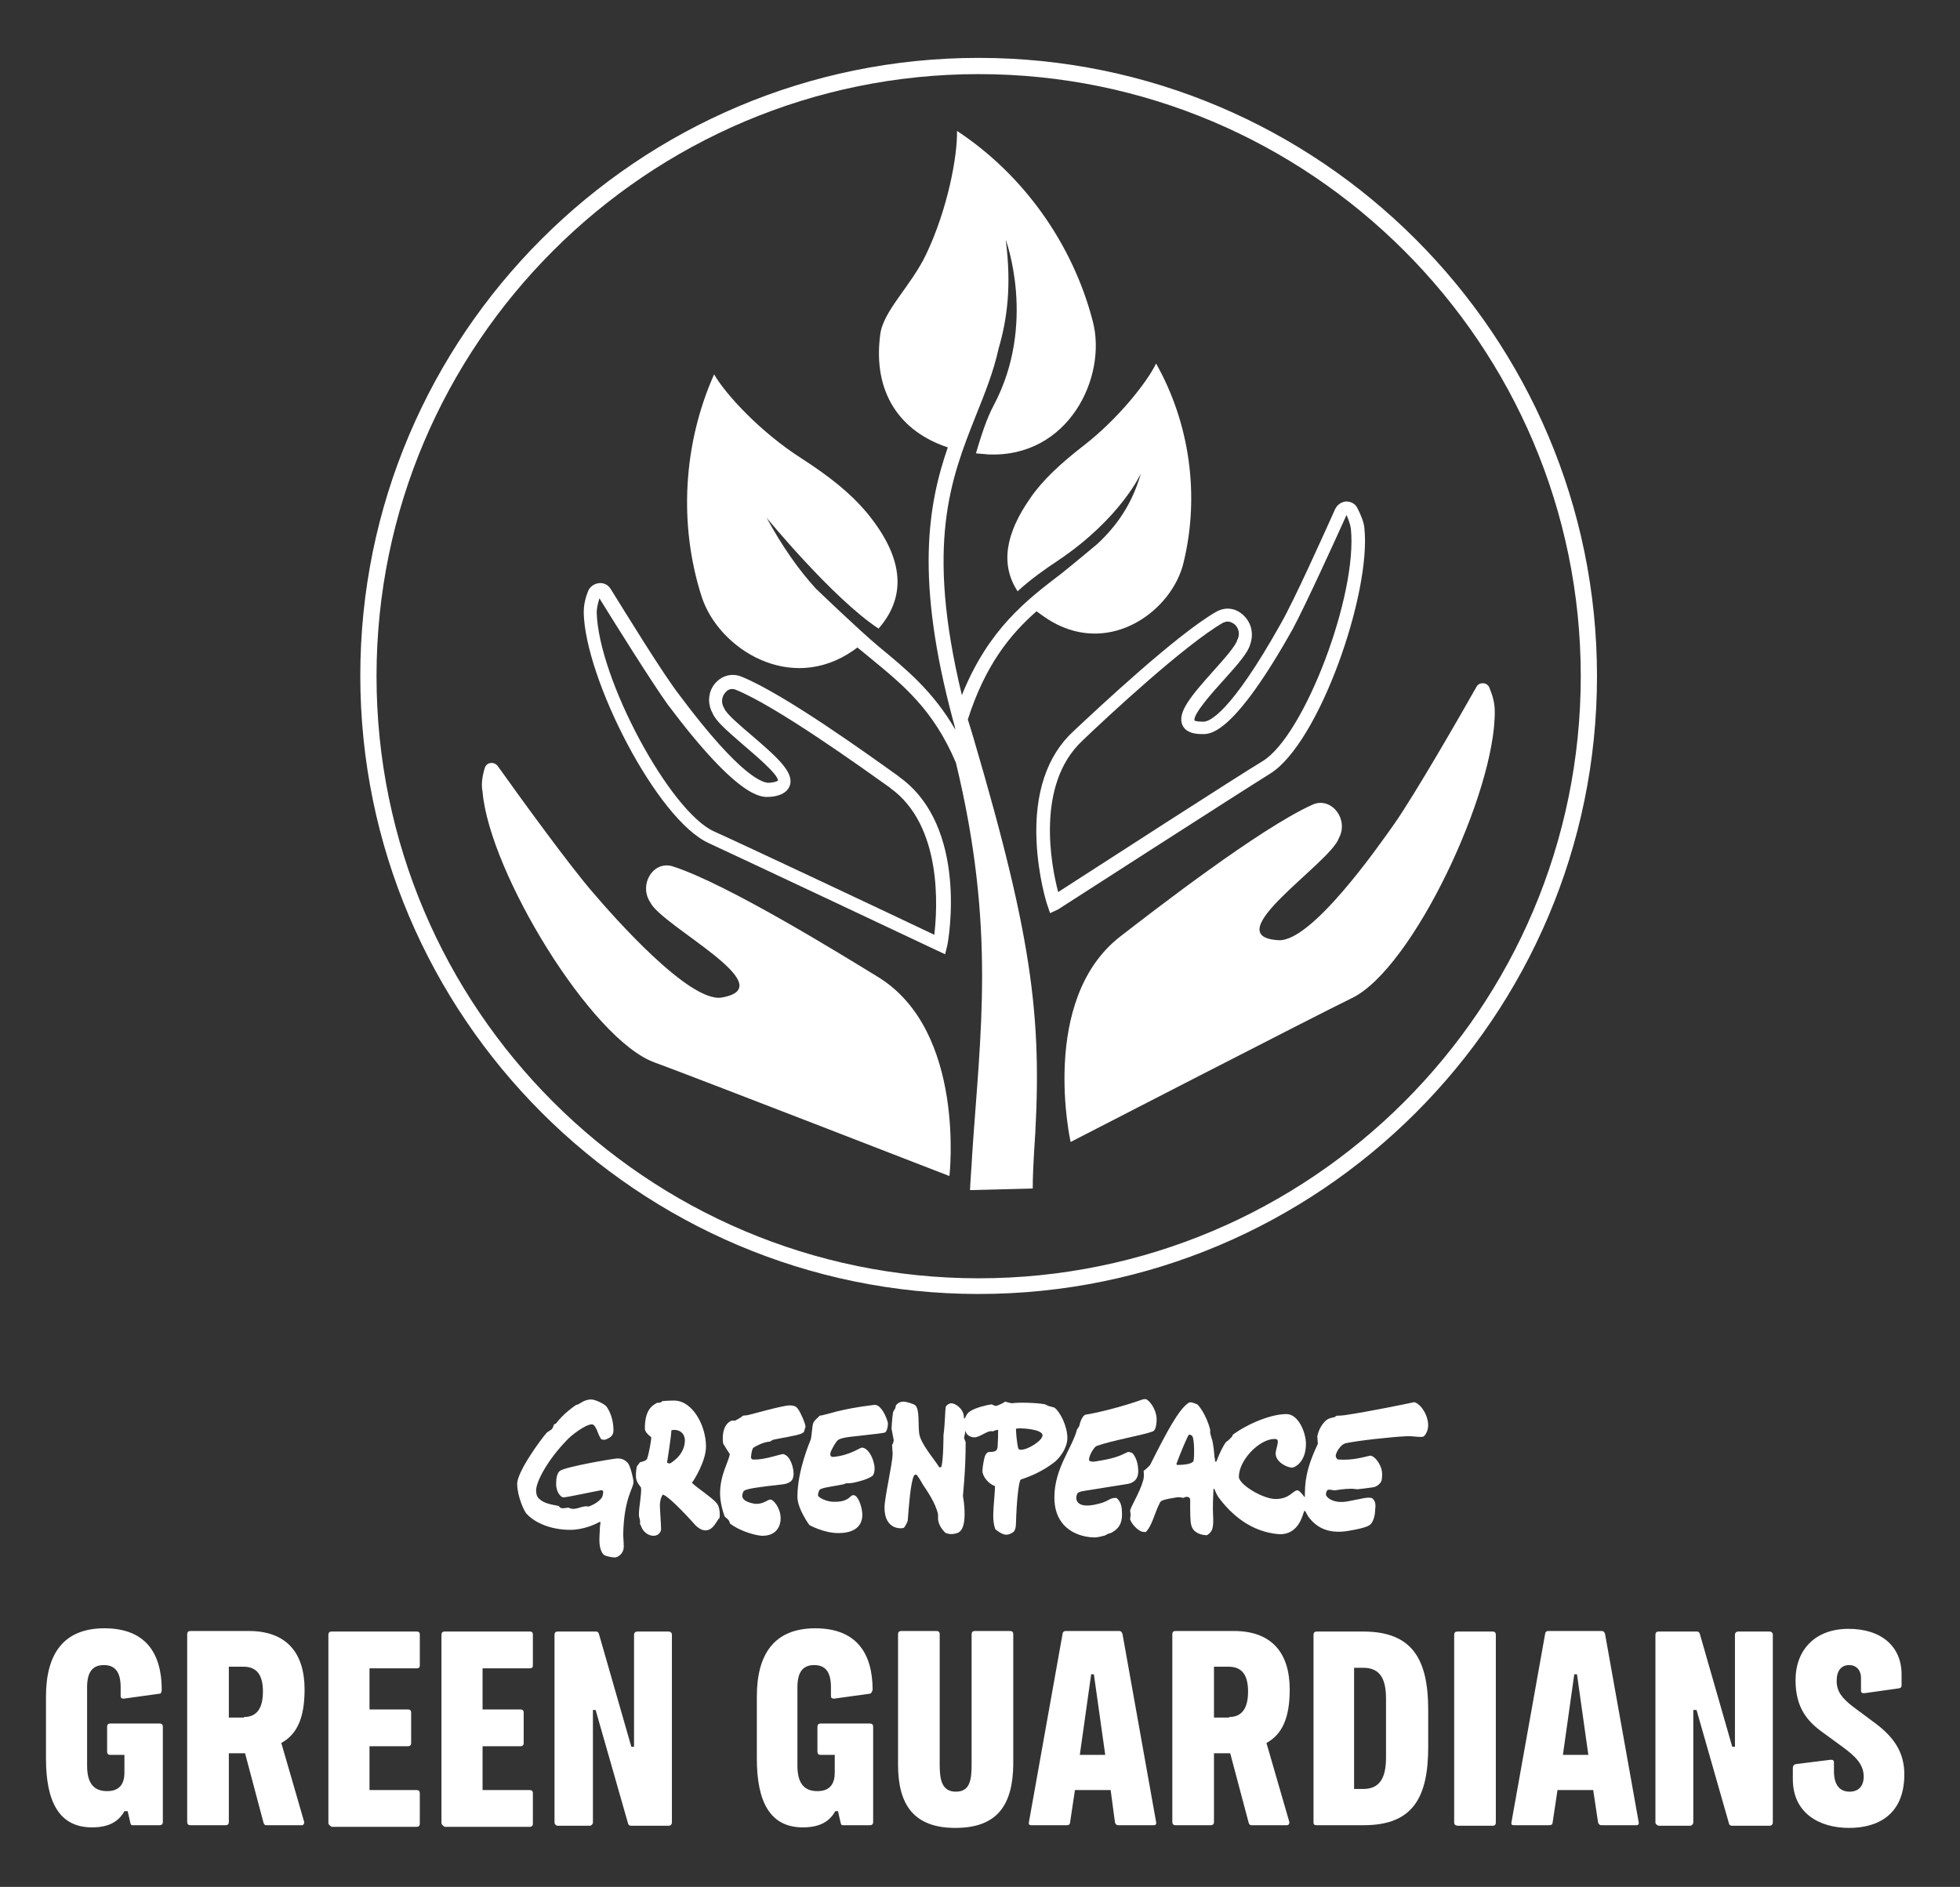
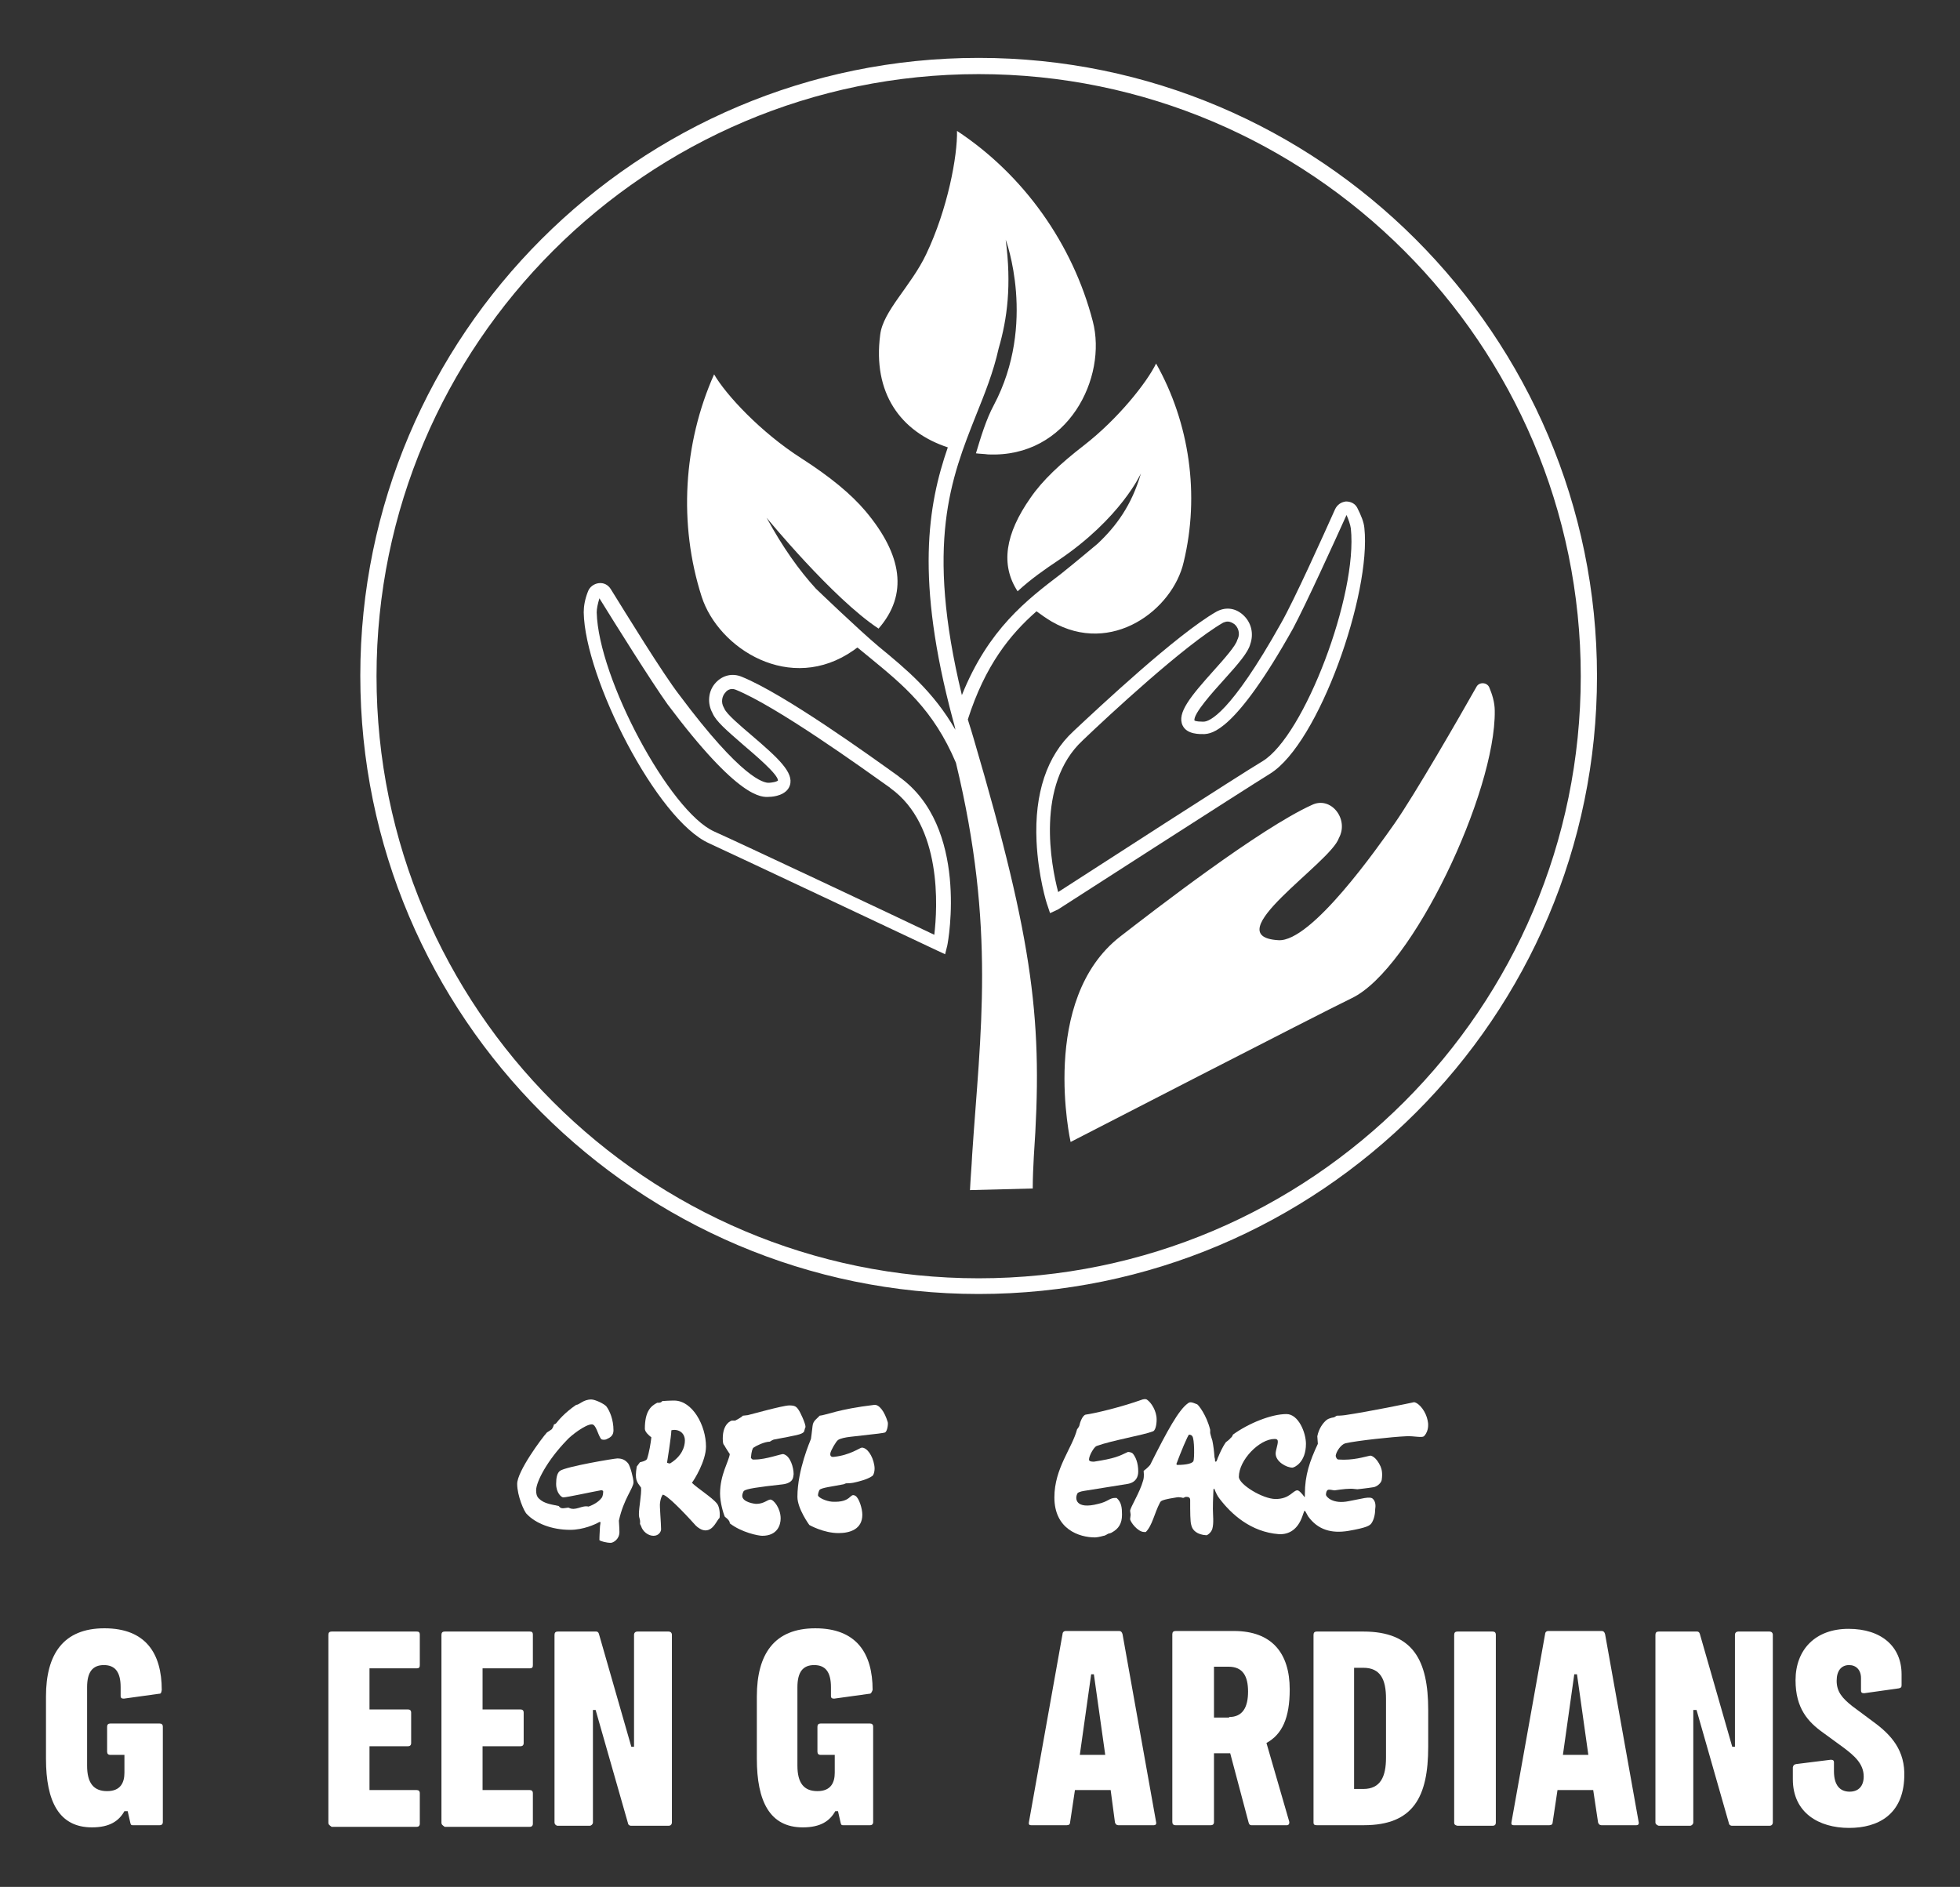
<svg xmlns="http://www.w3.org/2000/svg" xmlns:xlink="http://www.w3.org/1999/xlink" version="1.1" x="0px" y="0px" viewBox="0 0 362.3 348.8" style="enable-background:new 0 0 362.3 348.8;" xml:space="preserve">
  <rect x="0" y="0" width="362.3" height="348.8" fill="#333333" stroke="none" />
  <style type="text/css"> .st0{display:none;} .st1{display:inline;} .st2{fill:#FFFFFF;} </style>
  <g id="Base__x2F__original" class="st0">
    <g class="st1">
      <g>
        <defs>
          <rect id="SVGID_1_" x="-751" y="-539.4" width="270.2" height="333" />
        </defs>
        <clipPath id="SVGID_00000167368423332239813000000002735570006048281737_">
          <use xlink:href="#SVGID_1_" style="overflow:visible;" />
        </clipPath>
        <g transform="matrix(1 0 0 1 0 -6.103516e-05)" style="clip-path:url(#SVGID_00000167368423332239813000000002735570006048281737_);">
          <image style="overflow:visible;" width="129" height="159" transform="matrix(2.095 0 0 2.095 -750.979 -539.38)"> </image>
        </g>
      </g>
    </g>
  </g>
  <g id="Big_trunk"> </g>
  <g id="circle"> </g>
  <g id="Main_design">
    <g>
      <g>
        <path class="st2" d="M29.4,313.1l-6.5,0.9c-0.4,0-0.6-0.1-0.6-0.5v-1.6c0-2.8-1-4.1-3.1-4.1c-2.1,0-3.1,1.3-3.1,4.1v14.5 c0,3.2,1.2,4.7,3.7,4.7s3.2-1.6,3.2-3.4v-3.3h-2.6c-0.4,0-0.6-0.2-0.6-0.6v-4.6c0-0.4,0.2-0.6,0.6-0.6h9.1c0.4,0,0.6,0.2,0.6,0.6 v17.6c0,0.4-0.2,0.6-0.6,0.6h-4.9c-0.3,0-0.4,0-0.5-0.4l-0.5-2.2H23c-1,1.8-2.7,3-6,3c-6.1,0-8.5-4.8-8.5-12.7v-11.5 c0-7.8,3.2-12.6,10.8-12.6s10.6,4.6,10.6,11.4C29.8,312.9,29.8,313.1,29.4,313.1z" />
-         <path class="st2" d="M48.7,336.9l-3.4-12.8l-3,0v12.7c0,0.4-0.2,0.6-0.6,0.6h-6.5c-0.4,0-0.6-0.2-0.6-0.6v-34.7 c0-0.4,0.2-0.6,0.6-0.6h10.8c7,0,10.3,4.1,10.3,10.8c0,5.3-1.4,8.3-4.3,9.9l4.2,14.5c0.1,0.4-0.1,0.7-0.4,0.7h-6.6 C49,337.4,48.8,337.3,48.7,336.9z M45.1,317.4c2.5,0,3.5-1.8,3.5-4.7c0-2.9-1-4.6-3.6-4.6h-2.7v9.4H45.1z" />
        <path class="st2" d="M60.7,336.9v-34.7c0-0.4,0.2-0.6,0.6-0.6H77c0.4,0,0.6,0.1,0.6,0.6v5.6c0,0.4-0.1,0.6-0.6,0.6h-8.7v7.6h7.1 c0.4,0,0.6,0.2,0.6,0.6v5.6c0,0.4-0.2,0.6-0.6,0.6h-7.1v8.1H77c0.4,0,0.6,0.2,0.6,0.6v5.6c0,0.4-0.2,0.6-0.6,0.6H61.3 C60.9,337.4,60.7,337.3,60.7,336.9z" />
        <path class="st2" d="M81.6,336.9v-34.7c0-0.4,0.2-0.6,0.6-0.6h15.7c0.4,0,0.6,0.1,0.6,0.6v5.6c0,0.4-0.1,0.6-0.6,0.6h-8.7v7.6h7 c0.4,0,0.6,0.2,0.6,0.6v5.6c0,0.4-0.2,0.6-0.6,0.6h-7v8.1h8.7c0.4,0,0.6,0.2,0.6,0.6v5.6c0,0.4-0.2,0.6-0.6,0.6H82.2 C81.8,337.4,81.6,337.3,81.6,336.9z" />
        <path class="st2" d="M102.5,336.9v-34.7c0-0.4,0.2-0.6,0.6-0.6h7.1c0.2,0,0.4,0.1,0.5,0.4l6,20.9h0.5v-20.7 c0-0.4,0.3-0.6,0.6-0.6h5.8c0.3,0,0.6,0.2,0.6,0.6v34.7c0,0.3-0.2,0.6-0.6,0.6h-7c-0.2,0-0.5-0.2-0.5-0.4l-6-21h-0.5v20.8 c0,0.3-0.3,0.6-0.6,0.6H103C102.7,337.4,102.5,337.2,102.5,336.9z" />
        <path class="st2" d="M160.7,313.1l-6.5,0.9c-0.4,0-0.6-0.1-0.6-0.5v-1.6c0-2.8-1-4.1-3.1-4.1c-2.1,0-3.1,1.3-3.1,4.1v14.5 c0,3.2,1.2,4.7,3.7,4.7s3.2-1.6,3.2-3.4v-3.3h-2.6c-0.4,0-0.6-0.2-0.6-0.6v-4.6c0-0.4,0.2-0.6,0.6-0.6h9.1c0.4,0,0.6,0.2,0.6,0.6 v17.6c0,0.4-0.2,0.6-0.6,0.6h-4.9c-0.3,0-0.4,0-0.5-0.4l-0.5-2.2h-0.5c-1,1.8-2.7,3-6,3c-6.1,0-8.5-4.8-8.5-12.7v-11.5 c0-7.8,3.2-12.6,10.8-12.6s10.6,4.6,10.6,11.4C161.1,312.9,161,313.1,160.7,313.1z" />
-         <path class="st2" d="M176.6,337.9c-7.7,0-10.6-4.3-10.6-11.7v-24.1c0-0.4,0.2-0.6,0.6-0.6h6.5c0.4,0,0.6,0.2,0.6,0.6v24.1 c0,2.8,0.4,5,3,5s2.9-2.2,2.9-5v-24.1c0-0.4,0.2-0.6,0.6-0.6h6.5c0.4,0,0.6,0.2,0.6,0.6v24.1 C187.2,333.6,184.4,337.9,176.6,337.9z" />
        <path class="st2" d="M205.3,330.9h-6.6l-0.9,6c0,0.3-0.2,0.5-0.6,0.5h-6.6c-0.3,0-0.5-0.1-0.4-0.6l6.2-34.7 c0-0.3,0.2-0.6,0.6-0.6h9.9c0.3,0,0.5,0.2,0.6,0.6l6.2,34.7c0.1,0.4-0.1,0.6-0.4,0.6h-6.6c-0.3,0-0.5-0.2-0.6-0.5L205.3,330.9z M204.3,324.4l-2.1-14.9h-0.5l-2.1,14.9H204.3z" />
        <path class="st2" d="M230.8,336.9l-3.4-12.8l-3,0v12.7c0,0.4-0.2,0.6-0.6,0.6h-6.5c-0.4,0-0.6-0.2-0.6-0.6v-34.7 c0-0.4,0.2-0.6,0.6-0.6h10.8c7,0,10.3,4.1,10.3,10.8c0,5.3-1.4,8.3-4.3,9.9l4.2,14.5c0.1,0.4-0.1,0.7-0.4,0.7h-6.6 C231.1,337.4,230.9,337.3,230.8,336.9z M227.2,317.4c2.5,0,3.5-1.8,3.5-4.7c0-2.9-1-4.6-3.6-4.6h-2.7v9.4H227.2z" />
        <path class="st2" d="M242.8,336.9v-34.7c0-0.4,0.2-0.6,0.6-0.6h8.6c9.2,0,12,5.3,12,14.5v6.8c0,9.2-2.7,14.5-11.9,14.5h-8.7 C243,337.4,242.8,337.3,242.8,336.9z M252,330.7c3.2,0,4.2-2.3,4.2-5.8V314c0-3.5-1-5.7-4.2-5.7h-1.7v22.4H252z" />
        <path class="st2" d="M268.8,336.9v-34.7c0-0.4,0.2-0.6,0.6-0.6h6.5c0.4,0,0.6,0.2,0.6,0.6v34.7c0,0.4-0.2,0.6-0.6,0.6h-6.5 C269,337.4,268.8,337.3,268.8,336.9z" />
        <path class="st2" d="M294.5,330.9h-6.6l-0.9,6c0,0.3-0.2,0.5-0.6,0.5h-6.6c-0.3,0-0.5-0.1-0.4-0.6l6.2-34.7 c0-0.3,0.2-0.6,0.6-0.6h9.9c0.3,0,0.5,0.2,0.6,0.6l6.2,34.7c0.1,0.4-0.1,0.6-0.4,0.6H296c-0.3,0-0.5-0.2-0.6-0.5L294.5,330.9z M293.6,324.4l-2.1-14.9H291l-2.1,14.9H293.6z" />
        <path class="st2" d="M306,336.9v-34.7c0-0.4,0.2-0.6,0.6-0.6h7.1c0.2,0,0.4,0.1,0.5,0.4l6,20.9h0.5v-20.7c0-0.4,0.3-0.6,0.6-0.6 h5.8c0.3,0,0.6,0.2,0.6,0.6v34.7c0,0.3-0.2,0.6-0.6,0.6h-7c-0.2,0-0.5-0.2-0.5-0.4l-6-21H313v20.8c0,0.3-0.3,0.6-0.6,0.6h-5.8 C306.3,337.4,306,337.2,306,336.9z" />
        <path class="st2" d="M332,326.1l6.4-0.8c0.4,0,0.6,0.1,0.6,0.5v1.6c0,2.6,1.1,3.8,2.9,3.8c1.7,0,2.6-1.1,2.6-2.8 c0-2.4-1.8-3.9-3.8-5.4l-3.7-2.7c-2.8-2-5.1-4.5-5.1-9.7c0-5.6,3.6-9.5,9.8-9.5c6.1,0,9.8,3.3,9.8,8.4v2c0,0.4-0.1,0.5-0.5,0.6 l-6.4,0.9c-0.4,0-0.6-0.1-0.6-0.5v-2.3c0-1.5-0.9-2.4-2.2-2.4c-1.4,0-2.3,1-2.3,2.9c0,2,1,3.2,2.9,4.7l3.9,2.9 c3.3,2.4,5.9,5.3,5.7,10.2c-0.2,6.9-4.8,9.4-10.2,9.4c-5.6,0-10.4-2.8-10.4-9v-2.2C331.5,326.3,331.6,326.2,332,326.1z" />
      </g>
      <g>
        <g>
          <path class="st2" d="M148.6,264.7c-0.5,0.5-1.3,0.6-5.5,1.4c0,0-0.2,0-0.8,0.4c-1,0-2.6,0.8-3,1.1c-0.2,0.1-0.4,0.7-0.5,1.9 c0.3,0.4,0.4,0.3,0.8,0.3c2,0,4.9-1.1,5.2-1c1.3,0.3,1.9,2.5,1.9,3.7c0,0.1-0.1,0.8-0.2,0.9c-0.2,0.5-0.9,0.9-1.9,1 c-4.5,0.5-6.6,0.8-7.1,1.2c-0.1,0.1-0.3,0.6-0.3,0.9c0,1.2,2.3,1.5,2.6,1.5c1.4,0,2.1-0.8,2.6-0.8c0.6,0,1.9,1.6,1.9,3.5 c0,1.2-0.6,3.2-3.4,3.2c-0.7,0-3.8-0.6-6-2.3c0,0,0.1-0.5-0.9-1.2c-0.3-0.6-0.9-2.7-0.9-4.3c0-3.5,1.6-5.9,1.8-7.3 c0,0-0.8-1.2-1-1.6c-0.2-0.2-0.3-0.4-0.3-1.3c0-2.8,1.6-3.3,1.7-3.3l0.6,0c0,0,1.2-0.6,1.4-0.9l0.9-0.1c0.5-0.1,6.5-1.8,7.7-1.8 c1,0,1.3,0.2,1.7,0.8c0.3,0.4,1.3,2.5,1.3,3.2C148.8,263.9,148.7,264.5,148.6,264.7" />
          <path class="st2" d="M151.5,275.4c-0.1,0.1-0.3,0.7-0.3,1c0,0.4,1.4,1.1,2.6,1.2c3.7,0.2,3.2-1.7,4.3-1.1 c0.7,0.4,1.3,2.4,1.3,3.5c0,2.7-2.3,3.4-4.4,3.4c-2.8,0-5.4-1.5-5.4-1.5s-2.2-3-2.2-5.2c0-5,2.4-10.4,2.5-10.7 c0,0,0.2-1.4,0.3-2.4c0.1-1,0.8-1.3,1.3-1.9c1.2-0.1,3.4-1.2,10.1-2c0.9-0.1,1.9,1.2,2.5,3.2c0.1,0.4-0.1,1.7-0.5,1.9 c-0.3,0.1-0.9,0.2-6.4,0.8c-0.9,0.1-1.9,0.3-2.3,0.6c-0.4,0.3-1.3,1.9-1.4,2.4c-0.1,0.5,0.1,0.8,0.7,0.7 c2.9-0.3,4.8-1.7,5.1-1.7c1,0,2,1.5,2.3,3.2c0.2,1-0.1,1.8-0.3,2c-0.8,0.6-2.2,1-3.6,1.3c-0.6,0.1-1.1,0.1-1.3,0.1 c-0.1,0-0.4,0.2-0.6,0.2C153.8,274.8,151.9,275,151.5,275.4" />
          <path class="st2" d="M213.8,262.4c0,1.2-0.3,2.1-0.7,2.2c-1.8,0.7-7.7,1.7-10.4,2.7c-0.5,0.2-1.4,1.8-1.4,2.5 c0,0.3,0.3,0.4,0.9,0.4c3.9-0.6,4.6-1,6.3-1.8c0.3,0,0.7,0.1,0.9,0.3c0.5,0.6,1,1.7,1,3.3c0,1-0.4,2-1.9,2.3 c-2,0.3-6.7,1.1-8.1,1.3c-0.7,0.1-1.1,0.3-1.2,0.4c-0.6,1-0.4,3.1,3.8,2c1.8-0.4,2.1-1.1,3.1-1.1c0.1,0,0.2,0,0.3,0 c0.9,0.8,1,1.8,1,3.1c0,1.6-0.6,2.6-1.9,3.3c-0.1,0.1-0.6,0.2-0.6,0.2c-0.1,0-0.6,0.4-0.9,0.4c-0.7,0.2-1.3,0.3-1.6,0.3 c-2.9,0-7.5-1.5-7.5-7.4c0-5.4,3.3-9.1,4.2-12.6c0,0,0.2-0.2,0.4-0.6c0.1-0.6,0.6-2,1.2-2.1c1.5-0.2,6.3-1.3,10.5-2.8 c0.4-0.1,0.7-0.1,0.9,0.1C212.8,259.3,213.8,260.8,213.8,262.4" />
          <path class="st2" d="M132.5,277.9c-0.9-1.1-3.6-2.8-4.6-3.8c0.4-0.5,2.6-4,2.6-6.7c0-3.9-2.5-8.5-5.9-8.5c0,0-1,0-2.2,0.1 c-0.2,0.4-0.9,0.3-0.9,0.3c-1.2,0.6-2.3,1.6-2.3,4.8c0,0.6,0.7,1.2,1.2,1.6c-0.1,1-0.4,2.8-0.8,4c-0.2,0.4-1.3,0.6-1.3,0.6 l-0.6,0.8c-0.4,2.5,0,2.8,0.8,3.9c0.1,1.3-0.4,3.6-0.4,4.9c0,0.9,0.3,0.8,0.2,1.8c0,0,0.1,0.2,0.2,0.4c0.3,1,1.3,1.8,2.3,1.8 c1,0,1.4-0.8,1.4-1.2c0-1.1-0.3-4.5-0.2-4.8c0.1-1.1,0.5-1.6,0.5-1.6c0.7,0,3.6,2.9,6.1,5.7c0.4,0.4,1.1,0.9,1.8,0.9 c1.5,0,2.1-1.9,2.6-2.3C133.1,280.2,133.1,278.6,132.5,277.9 M123.9,270.5c-0.1,0.1-0.6-0.1-0.6-0.1c0,0,0.8-5,0.8-6 c1.1-0.3,2.5,0.3,2.5,1.9C126.6,267.5,126,269.2,123.9,270.5" />
-           <path class="st2" d="M194.9,260.2l-1.1-0.3l-0.6-0.3c-1.5-0.3-5-0.4-6.1-0.2c-0.2,0-1-0.2-1.3-0.3c-0.9,0.6-1.7,0.8-1.7,0.8 c-0.2,0-0.8-0.3-0.8-0.3c-0.8,0.1-3,0.6-4,1.3c-0.5,0.3-0.8,0.9-0.9,1.2c0,0,0,0,0,0c0,0.1-0.2,0.2-0.2,0h0 c0-0.2-0.1-0.5-0.1-0.7c-0.3-1.1-1.5-2-2.3-2c-0.3,0-1,0.4-1,0.8c-0.1,0.5-0.1,2.9-0.4,5.1c0,0.2,0,4.5-0.4,5.9 c-0.1,0-0.4,0.1-0.4,0c-1-1.6-3.5-4.4-3.7-6.3c-0.2-1.7,0.1-4.4-0.7-5.1c-0.3-0.3-1.7-0.7-2.2-0.7c-0.6,0-1.1,0.3-1.4,0.7 l-0.1,0.5l-0.4,0.7c-0.1,0.5-0.2,1.3-0.3,3.1l0.4,2.1c0,0,0,0.5-0.3,0.9l0.1,1.6c0,1.8-1.5,8.1-1.5,10c0,4.3,3.4,3.9,3.6,3.7 c0.2-0.2,0.7-1.1,0.7-1.4c0.2-2.5,0.5-6.8,1.1-8.1c0.1-0.3,0.4-0.4,0.6-0.2c0.5,0.6,1.1,1.8,1.2,1.9c0.6,0.9,2.3,3.3,2.7,5.4 c0,0.2,0,0.6,0,0.9c0.1,0.7,0.4,1.5,1.3,2.4c0.2,0.2,1.2,0.4,1.8,0.2c0.6-0.1,1.8-0.3,1.8-3.6c0-2.2-0.3-3-0.3-3.4 c0-0.4,0.5-4.4,0.5-9.9c0,0-0.2-0.5-0.3-0.8c0.1-0.5,0.2-0.8,0.2-1.1c0-0.1,0.1-0.2,0.1-0.1c0,0.1,0.1,0.2,0.1,0.3 c0.2,0.4,0.8,0.8,1.5,0.8c1.1,0,2.5-1.4,3.4-1.1c0.1,0,0.3-0.2,1-0.3c0,0.5,0,1.6-0.1,3.2c-0.1,0.7-0.4,0.9-1.5,0.9 c-0.4,0-0.7,0.4-0.8,0.7c-0.2,0.4-0.5,2.2-0.5,2.8c0,1,1.1,2.4,2.3,2.8c0.1,0.4-0.3,3.8-0.3,5.5c0,1.7,0.4,2.5,0.4,2.5 c0.1,0.1,1.2,1,2,1c0.6,0,1.3-0.4,1.5-0.7c0.1-0.2,0.3-0.6,0.3-1.4c0.1-3.9,0.5-7.9,0.9-8.1c2.1-0.7,4.1-1.6,6.2-3.2 c1.1-0.9,2.4-2.7,2.4-4.5C197.3,263.6,195.9,260.9,194.9,260.2 M188.7,268c-0.3,0-0.4-0.1-0.5-0.3c-0.2-0.9-0.4-2.7-0.4-3.6 c0.9-0.2,4.9,0.1,4.9,1.2C192.8,266.2,190.1,268,188.7,268" />
-           <path class="st2" d="M117.1,274c0-0.7-0.6-3-1-3.5c-0.6-0.7-1.2-0.9-2-0.9c-0.5,0-9.5,1.5-10.6,2.3c-0.5,0.4-0.7,1.2-0.7,2.4 c0,1.7,1,2.5,1.3,2.5c0.7,0,5.2-1,6.9-1.3c0.3-0.1,0.5,0.1,0.5,0.2c0,0.4-0.1,1-0.3,1.2c-0.6,0.8-1.6,1.3-2.4,1.6 c-1.3-0.3-2.4,0.9-3.7,0.2c-0.6,0-1.4,0.4-1.8-0.3c-1.3-0.3-2.7-0.4-3.7-1.4c-0.4-0.4-0.5-0.9-0.5-1.5c0-1.6,2.1-5.6,5.7-9.3 c0.7-0.8,3.4-2.9,4.6-2.9c0.8,0,1.1,1.9,1.7,2.7c0.2,0.2,0.8,0.2,1.1,0c0.7-0.3,1.2-0.7,1.2-1.6c0-2-0.7-3.6-1.3-4.4 c-0.4-0.5-2.1-1.3-2.8-1.3c-1.5,0-2.2,1-2.8,1c-2.2,1.5-3.3,2.9-3.7,3.4c-0.2,0.2-0.4,0.2-0.4,0.2s-0.1,0.5-0.4,0.9 c-0.1,0.1-0.9,0.6-0.9,0.6c-1,1.1-5.5,7.2-5.5,9.5c0,2.2,1.3,5.2,1.8,5.6c1.6,1.7,4.6,2.9,8,2.9c2.4,0,4.6-1,5.3-1.4 c0.2-0.1,0.3-0.1,0.3,0.1c0,0.2-0.1,0.5-0.1,0.8c0,0.3-0.1,1.5-0.1,2.4c0,1.5,0.4,2.3,0.8,2.7c0.2,0.2,1.3,0.5,2.1,0.5 c0.4,0,1.6-0.6,1.6-2c0-0.8-0.1-1.9-0.1-2.1C115.3,277,117.1,275.1,117.1,274" />
+           <path class="st2" d="M117.1,274c0-0.7-0.6-3-1-3.5c-0.6-0.7-1.2-0.9-2-0.9c-0.5,0-9.5,1.5-10.6,2.3c-0.5,0.4-0.7,1.2-0.7,2.4 c0,1.7,1,2.5,1.3,2.5c0.7,0,5.2-1,6.9-1.3c0.3-0.1,0.5,0.1,0.5,0.2c0,0.4-0.1,1-0.3,1.2c-0.6,0.8-1.6,1.3-2.4,1.6 c-1.3-0.3-2.4,0.9-3.7,0.2c-0.6,0-1.4,0.4-1.8-0.3c-1.3-0.3-2.7-0.4-3.7-1.4c-0.4-0.4-0.5-0.9-0.5-1.5c0-1.6,2.1-5.6,5.7-9.3 c0.7-0.8,3.4-2.9,4.6-2.9c0.8,0,1.1,1.9,1.7,2.7c0.2,0.2,0.8,0.2,1.1,0c0.7-0.3,1.2-0.7,1.2-1.6c0-2-0.7-3.6-1.3-4.4 c-0.4-0.5-2.1-1.3-2.8-1.3c-1.5,0-2.2,1-2.8,1c-2.2,1.5-3.3,2.9-3.7,3.4c-0.2,0.2-0.4,0.2-0.4,0.2s-0.1,0.5-0.4,0.9 c-0.1,0.1-0.9,0.6-0.9,0.6c-1,1.1-5.5,7.2-5.5,9.5c0,2.2,1.3,5.2,1.8,5.6c1.6,1.7,4.6,2.9,8,2.9c2.4,0,4.6-1,5.3-1.4 c0.2-0.1,0.3-0.1,0.3,0.1c0,0.2-0.1,0.5-0.1,0.8c0,0.3-0.1,1.5-0.1,2.4c0.2,0.2,1.3,0.5,2.1,0.5 c0.4,0,1.6-0.6,1.6-2c0-0.8-0.1-1.9-0.1-2.1C115.3,277,117.1,275.1,117.1,274" />
          <path class="st2" d="M263.9,262.6c-0.3-1.6-1.5-3.2-2.5-3.4c-0.9,0.2-8.1,1.7-12.8,2.4c-0.7,0.1-1.5,0.1-1.5,0.1l-0.5,0.3 c0,0-0.9,0.1-1.4,0.5c-0.6,0.5-1.4,1.5-1.7,3l0.1,1.4c-1.5,3.2-2.4,5.8-2.4,9.3c0,0.1,0,0.1,0,0.2c0,0.3,0,0.4-0.1,0.3 c-0.1-0.1-0.2-0.3-0.3-0.4c-0.6-0.7-0.8-0.8-1-0.8c-0.8,0-1.4,1.6-4,1.6c-2.4,0-6.8-2.7-6.8-4.1c0-3.1,3.8-7,6.6-7 c0.5,0,0.6,0.2,0.6,0.5c0,0.6-0.4,1.6-0.4,2.2c0,1.5,2,2.6,3.1,2.6c0.3,0,2.5-0.9,2.5-4.4c0-2.1-1.4-5.5-3.6-5.5 c-2.8,0-7,1.7-9.9,3.8c0,0-0.1,0.4-0.4,0.6c-0.2,0.3-0.9,0.8-0.9,0.8c-0.7,1-1.2,2.2-1.4,2.7c-0.1,0.1-0.1,0.3-0.2,0.5 c0,0,0,0,0,0c-0.1,0.4-0.3,0.5-0.4,0.3c0-0.2,0-0.4-0.1-0.7c-0.1-1.3-0.2-2.1-0.4-3.1c0,0-0.3-0.9-0.4-1.4c0-0.1,0-0.6,0-0.6 c-0.7-2.8-2.2-4.6-2.4-4.7c-1-0.4-1.3-0.5-1.7-0.2c-1.7,1.2-3.8,5-7,11.4c0,0-0.5,0.6-1.2,1.1c0.1,1,0,1.5-0.1,1.8 c-0.6,2.2-2.4,5-2.4,5.6l0.1,0.7l-0.1,0.8c0,0.5,1.4,2.4,2.6,2.4c0.1,0,0.2,0,0.3,0c1.2-1.2,1.6-3.5,2.6-5.4 c0.1-0.2,0.2-0.3,0.4-0.4c0.7-0.3,2.1-0.5,2.7-0.6c0.6-0.1,1.2,0.1,1.2,0.1l0.5-0.2c0.5,0,0.8,0.1,0.8,0.6c0,2.2,0,4,0.2,4.6 c0.2,1,1.1,1.8,2.8,1.9c0.2,0,0.9-0.5,1.1-1.2c0.3-1.1,0.1-2.5,0.1-3.7c0-1.8,0.1-2.9,0.1-3.5c0-0.2,0.2-0.3,0.2-0.1 c0,0,0,0,0,0c0.2,0.5,0.5,1.2,0.9,1.7c2.2,2.9,5.8,6.2,11,6.6c2,0.1,3.5-1,4.3-3.2c0.2-0.5,0.3-0.9,0.4-1.1c0-0.1,0.1,0,0.2,0.1 l0,0c0.1,0.2,0.3,0.5,0.5,0.9c1.8,2.5,4.3,3.2,7.4,2.7c3.5-0.6,4-1,4.3-1.4c0.5-0.7,0.7-1.8,0.7-2.6c0.1-0.6,0.1-1.4-0.4-1.9 c-0.5-0.6-2.2,0-4.5,0.4c-2.9,0.6-4.2-0.8-4.2-1.2c0-0.3,0.1-0.8,0.4-0.9c0.3-0.1,0.9,0.1,1.2,0.1c0.1,0,1.8-0.3,3-0.3 c0.5,0,1,0.1,1.2,0.1c0,0,1.9-0.2,3.1-0.4c0.7-0.2,1.3-0.8,1.4-1.3c0.2-1.3,0-2-0.2-2.5c-0.8-1.8-1.8-2.1-2-2 c-1,0.2-3.1,0.9-5.8,0.7c-0.3,0-0.5-0.5-0.5-0.7c0.1-0.8,1-2.1,1.8-2.3c2.2-0.5,8.8-1.2,11.2-1.3c1.5-0.1,3.1,0.4,3.4-0.1 C264.2,264.4,264,263,263.9,262.6 M220.6,270.1c-0.2,0.4-1.2,0.7-3,0.7c-0.1,0-0.2-0.2-0.1-0.3c0.7-1.9,2.1-5.3,2.3-5.3 c0.2,0,0.5,0.1,0.6,0.3C220.8,266,220.8,269.6,220.6,270.1" />
        </g>
      </g>
    </g>
    <g>
      <path class="st2" d="M180.9,239.2c-63,0-114.3-51.3-114.3-114.3S117.9,10.7,180.9,10.7s114.3,51.3,114.3,114.3 S243.9,239.2,180.9,239.2z M180.9,13.7c-61.3,0-111.3,49.9-111.3,111.3s49.9,111.3,111.3,111.3s111.3-49.9,111.3-111.3 S242.2,13.7,180.9,13.7z" />
      <g>
        <path class="st2" d="M174.7,176.4l-1.5-0.7c-0.4-0.2-37.1-17.5-42.1-19.8c-9.7-4.3-23-30.6-23.2-42.7c0-1.1,0.2-2.4,0.8-3.9l0,0 c0.3-0.8,1.1-1.4,2-1.5c0.9-0.1,1.7,0.3,2.2,1.1c2.8,4.5,9.6,15.6,12.7,19.6c11.5,15.4,15.6,16.3,16.6,16.2 c1.3-0.1,1.6-0.4,1.6-0.4c0.1-1.1-4.3-4.8-6.4-6.6c-3.1-2.7-5.1-4.4-5.7-5.9c-1-1.8-0.8-4.1,0.6-5.6c1.3-1.4,3.1-1.8,4.8-1.1 c7.9,3.2,23.7,14.6,29,18.4l0.1,0.1c12.9,9.2,9.1,30.3,8.9,31.2L174.7,176.4z M110.8,110.6c-0.3,1-0.5,1.9-0.5,2.6 c0.3,12.2,13.5,36.8,21.7,40.5c4.5,2,33.6,15.7,40.7,19.1c0.6-5,1.5-20.2-8.1-27.1l-0.1-0.1c-5.2-3.7-20.9-15-28.5-18.1 c-1-0.4-1.7,0.2-1.9,0.5c-0.6,0.6-0.9,1.8-0.3,2.8l0.1,0.2c0.4,1,3,3.2,5,4.9c4.9,4.2,7.9,6.9,7.1,9.3c-0.6,1.8-3,2.1-3.8,2.1 c-1.4,0.1-5.6,0.5-18.8-17.1C120.4,126,113.7,115.3,110.8,110.6z" />
      </g>
      <path class="st2" d="M213.7,67.2c-1.7,3.5-7,10.2-13.3,15.1c-4.4,3.4-7.7,6.5-9.9,9.7c-4.7,6.7-5.6,12.4-2.4,17.3 c2.5-2.3,5.1-4.1,7.5-5.7c11.6-7.8,15.3-16.1,15.3-16.1c-1.7,5.9-4.6,9.8-8,13c0,0-4.4,3.7-6.8,5.6c-6.3,4.8-13.4,10.2-18.3,22.4 c-6.8-28.1-2-40.1,2.6-51.7c1.6-4,3.2-7.9,4.2-12.4c1.6-5.5,2.4-11.7,1.3-20.1c0,0,5.8,15.5-2.2,30.6c-1.4,2.6-2.4,5.9-3.3,8.9 c0.7,0.1,1.5,0.1,2.2,0.2c14.9,0.7,22.1-14.3,19.4-24.6c-3.7-14.3-12.8-27.1-25.1-35.2c0.1,4.6-1.7,14.4-5.7,22.8 c-2.8,5.9-8,10.5-8.5,14.9c-1.4,10.7,3.7,17.9,12.5,20.8c-3.7,10.7-6,24.4,0.9,50.2c0.2,0.7,0.4,1.4,0.5,2 c-4.1-7.1-9.1-11.2-14.2-15.4c-3.7-3.1-11.6-10.7-11.6-10.7c-3.1-3.4-6.1-7.6-9.1-13.1c0,0,12.2,14.9,20.7,20.5 c5.5-6.3,4.4-13.6-2.4-21.7c-2.7-3.2-6.6-6.4-11.9-9.8c-7.5-4.8-13.9-11.7-16.1-15.5c-5.7,12.8-6.6,27.7-2.3,41.1 c3.1,9.6,16.4,18.1,28.1,9.9c0.3-0.2,0.5-0.4,0.7-0.5c0.7,0.6,1.5,1.2,2.2,1.8c6.2,5.1,11.8,9.6,16,19.5c7.4,30.6,4.5,49.9,3,72.5 c-0.1,2.2-0.3,4.3-0.4,6.5l11.6-0.3c0-2,0.1-4,0.2-5.9c1.7-24.6,0.1-39.1-11.1-77.2c0,0-0.7-2.4-1.1-3.6c3.2-10,7.8-15.7,12.7-20 c0.8,0.6,1.8,1.3,2.8,1.9c11.1,6.4,22.4-2.2,24.4-11C221.8,91.5,219.9,78.2,213.7,67.2z" />
      <g>
        <path class="st2" d="M194.1,168.8l-0.5-1.5c-0.1-0.2-1.7-5.3-2-11.8c-0.4-8.8,1.9-15.8,6.8-20.3l0.1-0.1c4.7-4.4,19-17.8,26.3-22 c1.6-0.9,3.4-0.8,4.9,0.5c1.6,1.4,2.1,3.5,1.4,5.5c-0.4,1.5-2.1,3.5-4.9,6.6c-1.9,2.1-5.7,6.3-5.4,7.5c0,0,0.3,0.2,1.4,0.2 c0.1,0,0.2,0,0.3,0c1,0,4.9-1.4,14.3-18.2c2.5-4.4,7.8-16.2,10-21.1c0.4-0.8,1.1-1.3,2-1.4c0.9,0,1.7,0.4,2.1,1.2l0,0 c0.7,1.4,1.2,2.6,1.3,3.7c1.3,12.1-8.4,39.8-17.4,45.4c-4.7,2.9-38.9,24.9-39.2,25.1L194.1,168.8z M226.9,114.9 c-0.3,0-0.5,0.1-0.8,0.2c-7.1,4.1-21.3,17.3-25.9,21.7l-0.1,0.1c-8.7,8.1-5.8,23.1-4.5,28c6.5-4.2,33.6-21.7,37.8-24.2 c7.7-4.7,17.6-30.8,16.3-43c-0.1-0.7-0.4-1.6-0.8-2.5c-2.3,5.1-7.5,16.5-9.9,21c-10.8,19.3-15.1,19.4-16.4,19.5 c-0.8,0-3.2,0.1-4-1.6c-1.1-2.3,1.5-5.4,5.8-10.2c1.8-2,4.1-4.6,4.3-5.6l0.1-0.2c0.5-1.1,0-2.2-0.6-2.7 C227.9,115.2,227.5,114.9,226.9,114.9z M248.6,94.9C248.6,94.9,248.6,94.9,248.6,94.9C248.6,94.9,248.6,94.9,248.6,94.9 L248.6,94.9z" />
      </g>
      <g>
        <path class="st2" d="M275.3,127.1c-0.4-1-1.9-1.1-2.4-0.1c-3.1,5.5-11.4,19.9-15.1,25.2c-3.1,4.4-15.4,22-21.5,21.6 c-11.7-0.7,9.7-14.3,11.2-18.9c1.9-3.5-1.5-7.8-5-6.1c-9.7,4.4-29.2,19.5-35.4,24.3c-15.1,11.7-9.2,38-9.2,38s45.6-23.5,52-26.6 c11.2-5.4,26.6-38.1,26.4-53.1C276.3,129.8,275.8,128.3,275.3,127.1z" />
      </g>
      <g>
-         <path class="st2" d="M89.6,142c0.3-1.1,1.7-1.3,2.4-0.4c3.7,5.2,13.4,18.6,17.7,23.5c3.5,4.1,17.7,20.3,23.7,19.3 c11.6-2-11.1-13.2-13.2-17.6c-2.2-3.3,0.6-7.9,4.3-6.6c10.1,3.3,31.1,16.3,37.8,20.4c16.3,10,13.2,36.8,13.2,36.8 s-47.9-18.6-54.5-21c-11.7-4.2-30.5-35.1-31.8-50C88.9,144.9,89.2,143.3,89.6,142z" />
-       </g>
+         </g>
    </g>
  </g>
</svg>